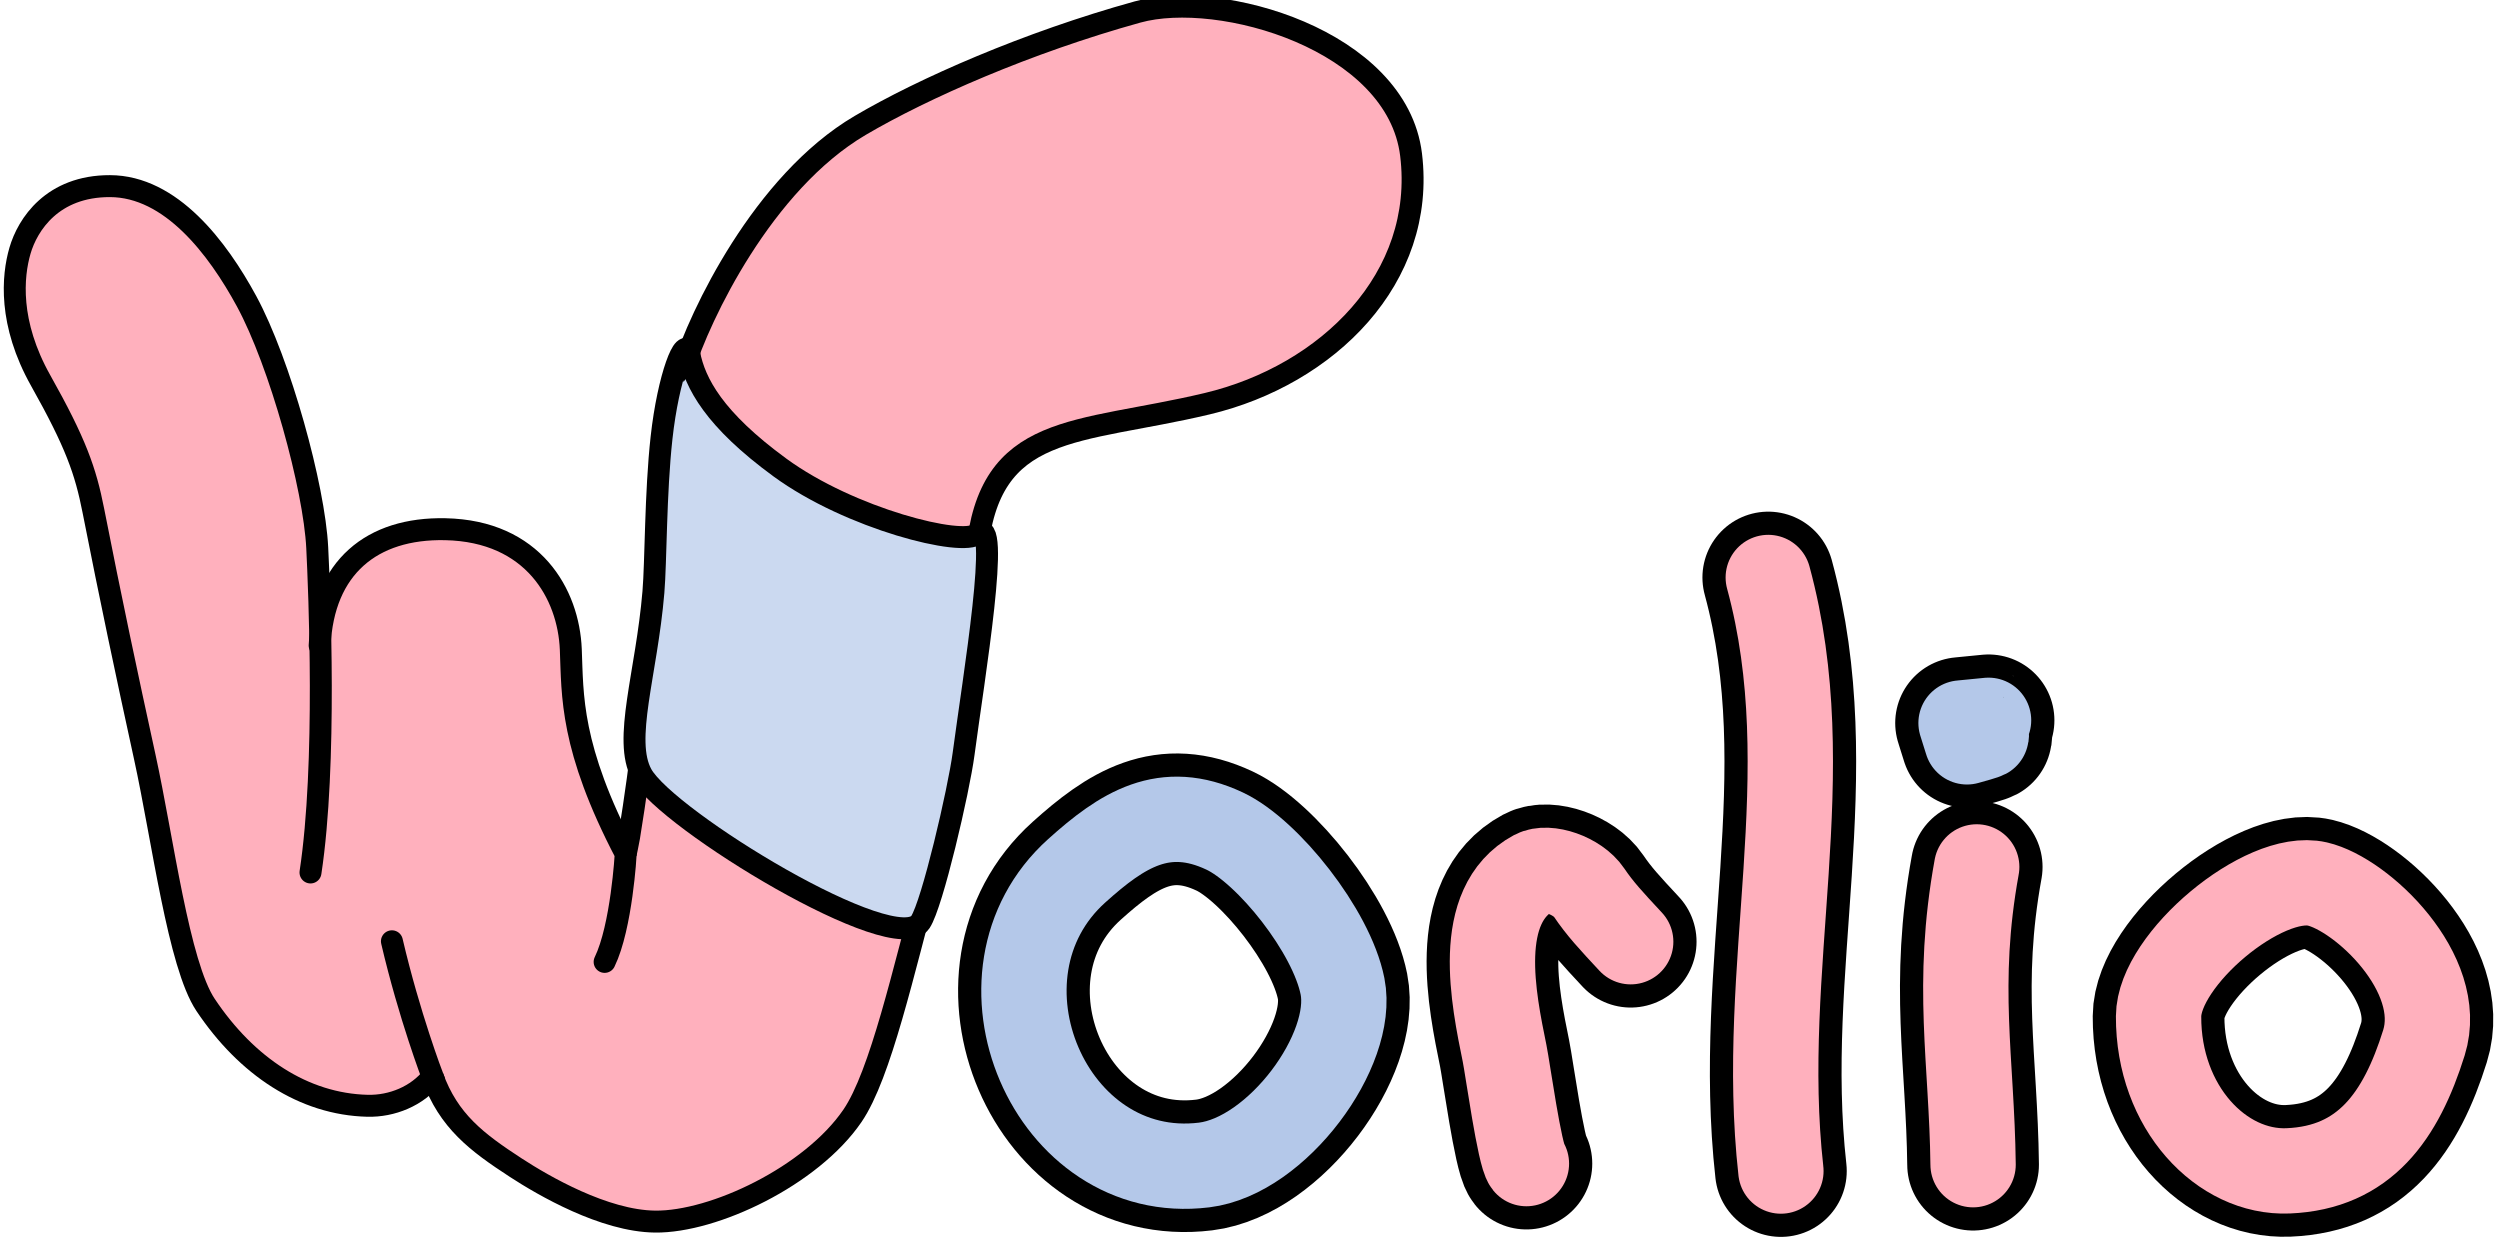
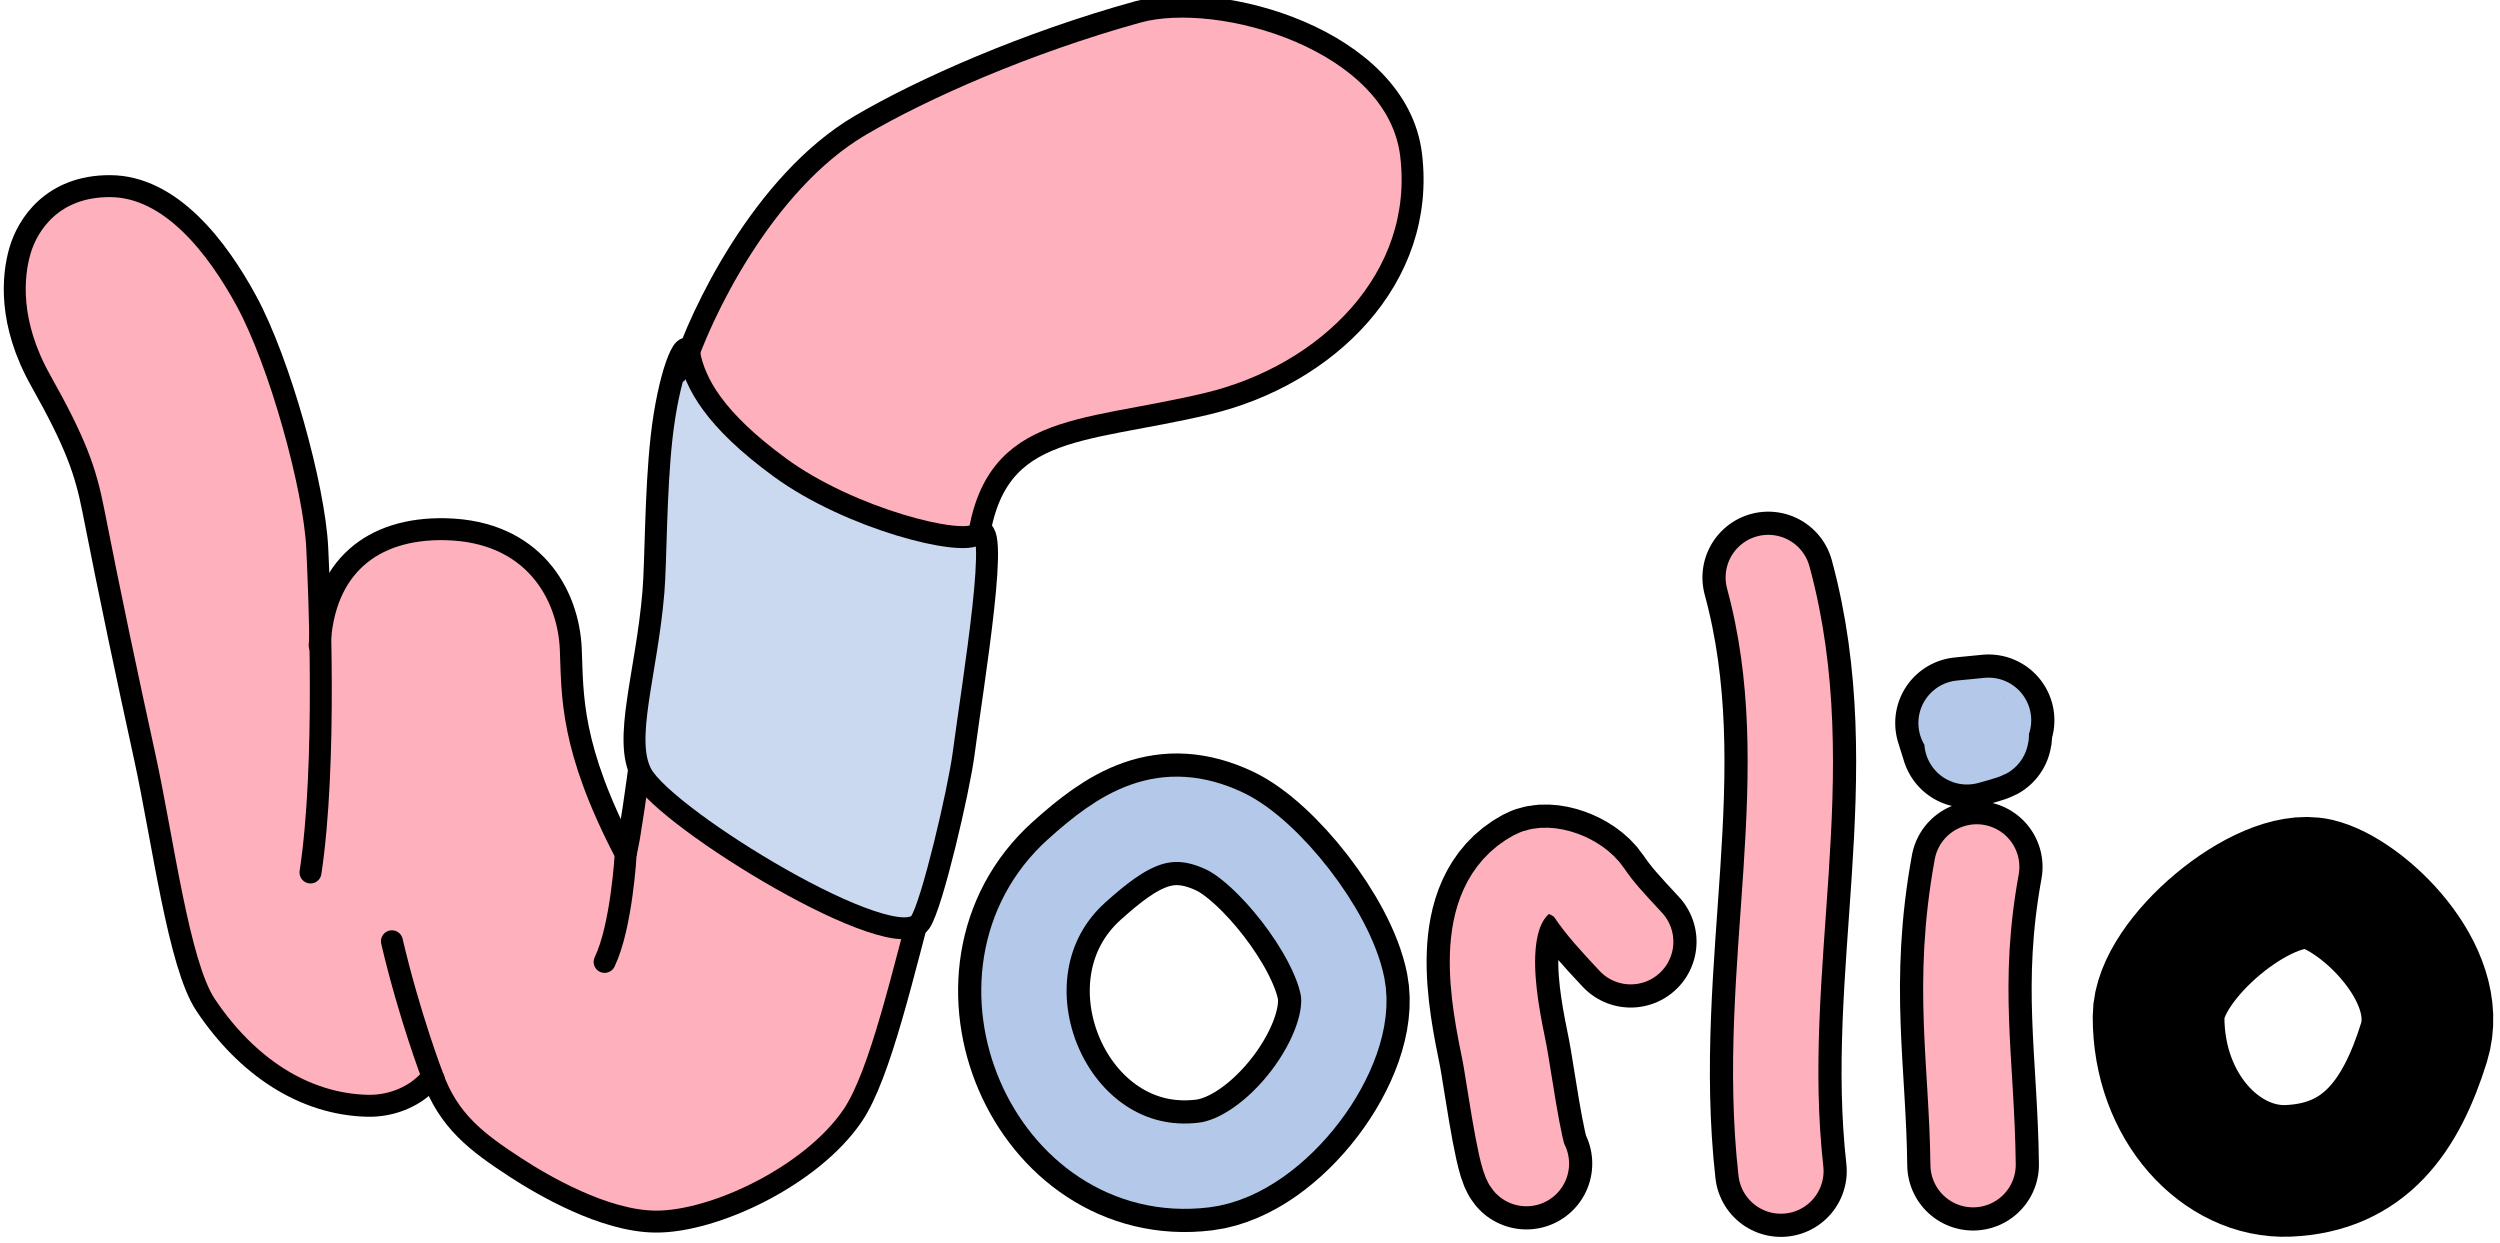
<svg xmlns="http://www.w3.org/2000/svg" width="301.377mm" height="149.885mm" version="1.1" viewBox="0 0 301.377 149.885">
  <g transform="translate(-35.588,-67.094)">
    <g fill="none" stroke-linecap="round" stroke-linejoin="round">
      <path d="m183.223 167.28c-7.271-3.427-12.321-0.175-17.841 4.793-13.923 12.531-3.257 37.749 15.367 35.462 8.816-1.083 18.202-13.858 16.682-21.531-1.322-6.674-9.01-16.274-14.208-18.724z" stroke="#000" stroke-width="15.875" />
      <path d="m183.223 167.28c-7.271-3.427-12.321-0.175-17.841 4.793-13.923 12.531-3.257 37.749 15.367 35.462 8.816-1.083 18.202-13.858 16.682-21.531-1.322-6.674-9.01-16.274-14.208-18.724z" stroke="#b4c8e9" stroke-width="10.287" />
    </g>
    <g fill="none" stroke-linecap="round" stroke-linejoin="round">
      <path d="m248.754 136.711c6.456 23.74-1.24 46.868 1.523 71.553" stroke="#000" stroke-width="15.875" />
      <path d="m248.754 136.711c6.456 23.74-1.24 46.868 1.523 71.553" stroke="#ffb0bd" stroke-width="10.287" />
    </g>
    <g fill="none" stroke-linecap="round" stroke-linejoin="round">
      <path d="m314.945 173.659c-6.479-1.49-19.11 9.092-19.139 15.957-0.045 11.005 7.606 18.958 15.62 18.625 9.222-0.383 13.604-6.601 16.369-15.446 2.606-8.335-7.474-17.9-12.851-19.136z" stroke="#000" stroke-width="15.875" />
-       <path d="m314.945 173.659c-6.479-1.49-19.11 9.092-19.139 15.957-0.045 11.005 7.606 18.958 15.62 18.625 9.222-0.383 13.604-6.601 16.369-15.446 2.606-8.335-7.474-17.9-12.851-19.136z" stroke="#ffb0bd" stroke-width="10.287" />
    </g>
    <g fill="none" stroke-linecap="round" stroke-linejoin="round">
      <path d="m232.17 180.618c-2.372-2.549-3.694-3.967-5.028-5.942-1.366-2.022-4.972-3.258-6.627-2.369-7.275 3.911-4.87 15.257-3.546 21.779 0.378 1.861 1.809 12.257 2.629 13.28" stroke="#000" stroke-width="15.875" />
      <path d="m232.17 180.618c-2.372-2.549-3.694-3.967-5.028-5.942-1.366-2.022-4.972-3.258-6.627-2.369-7.275 3.911-4.87 15.257-3.546 21.779 0.378 1.861 1.809 12.257 2.629 13.28" stroke="#ffb0bd" stroke-width="10.287" />
    </g>
    <g fill="none" stroke-linecap="round" stroke-linejoin="round">
      <path d="m273.882 171.602c-2.586 14.202-0.582 23.385-0.437 35.896" stroke="#000" stroke-width="15.875" />
      <path d="m273.882 171.602c-2.586 14.202-0.582 23.385-0.437 35.896" stroke="#ffb0bd" stroke-width="10.287" />
      <path d="m272.706 156.524c2.43-0.665 2.322-0.714 2.322-0.714 0.282-1.882-2.973-1.37 0.282-1.882l-3.316 0.326z" stroke="#000" stroke-width="15.875" />
-       <path d="m272.706 156.524c2.43-0.665 2.322-0.714 2.322-0.714 0.282-1.882-2.973-1.37 0.282-1.882l-3.316 0.326z" stroke="#b4c8e9" stroke-width="10.287" />
+       <path d="m272.706 156.524c2.43-0.665 2.322-0.714 2.322-0.714 0.282-1.882-2.973-1.37 0.282-1.882l-3.316 0.326" stroke="#b4c8e9" stroke-width="10.287" />
    </g>
    <g stroke-linecap="round">
      <path d="m47.7 89.861c-3.515-0.121-6.77 2.246-8.562 5.144-2.46 4.861-1.998 10.786 0.458 15.558 2.502 5.623 6.06 10.902 7.06 17.083 3.358 15.654 6.685 31.311 9.714 47.032 1.235 5.7 2.211 11.863 6.287 16.343 4.323 5.202 10.712 9.264 17.651 9.212 2.68-0.159 5.577-1.176 7.174-3.404-1.658-5.379-3.661-10.771-4.662-16.291 0.662 1.201 0.762 2.937 1.261 4.3 1.447 4.907 2.792 9.899 4.975 14.538 2.844 5.082 8.163 7.976 13.028 10.812 4.867 2.63 10.451 4.859 16.07 3.628 7.845-1.662 15.243-6.02 20.133-12.421 3.732-6.575 5.125-14.13 7.25-21.308 0.344-1.51-1.788-0.932-2.712-1.321-6.767-1.855-12.868-5.467-18.774-9.11-3.799-2.359-7.267-5.145-10.544-8.169-1.191-0.546-1.056 1.35-1.256 2.028-1.193 6.012-1.351 12.175-3.051 18.067-0.037 0.32-0.639 1.67-0.696 1.212 1.402-4.08 2.121-8.4 2.352-12.687-3.08-6.169-5.876-12.671-6.274-19.648-0.383-4.456-0.145-9.363-2.908-13.184-3.261-4.969-9.659-6.837-15.333-6.08-4.627 0.418-9.05 3.299-10.757 7.711-1.786 4.131-1.1 8.779-1.307 13.151-0.071 6.769-0.079 13.568-1.205 20.25-0.254-0.891 0.202-2.291 0.226-3.383 1.01-11.487 0.991-23.056 0.454-34.568-0.489-8.462-2.927-16.693-5.832-24.61-2.619-6.865-6.469-13.578-12.515-17.965-1.808-0.958-3.61-2.31-5.767-1.924-0.646-5.3e-4 -1.291 1.6e-4 -1.937 2e-3z" fill="#ffb0bd" stroke-linejoin="round" stroke-width=".955" />
      <path d="m73.018 172.272c1.983-13.033 1.063-34.037 0.813-39.143-0.357-7.298-4.497-22.312-8.519-29.724-3.491-6.433-9.116-13.856-16.468-13.873-6.934-0.016-9.932 4.624-10.85 7.794-0.882 3.046-1.411 8.691 2.505 15.655 4.241 7.542 5.407 10.912 6.337 15.641 2.067 10.509 4.044 19.841 6.207 29.732 2.19 10.016 4.07 25.012 7.333 29.892 4.947 7.398 11.837 11.967 19.52 12.152 2.938 0.071 5.987-1.158 7.842-3.52 0 0-2.803-7.324-4.904-16.311" fill="none" stroke="#000" stroke-width="2.646" />
      <path d="m74.124 144.912c0.44-9.412 6.28-14.205 15.141-14.022 10.613 0.219 14.863 7.828 15.134 14.498 0.225 5.528-0.109 11.757 6.622 24.634 0 0-0.489 8.794-2.545 13.03" fill="none" stroke="#000" stroke-width="2.646" />
    </g>
    <path d="m177.957 67.987c-4.435-0.01-8.611 1.73-12.78 3.029-8.786 3.053-17.347 6.785-25.535 11.198-4.065 2.151-8.099 6.158-10.95 9.65-4.317 5.642-7.06 11.419-9.946 17.91 0.357 2.633 1.864 5.018 3.509 7.064 4.626 5.311 10.637 9.307 17.165 11.896 3.87 1.513 7.898 2.901 12.075 3.138 0.856-0.013 2.073-0.053 2.14-1.177 0.738-3.349 2.235-6.72 5.102-8.771 4.336-3.141 9.814-3.613 14.892-4.71 5.898-1.127 11.945-2.272 17.183-5.372 7.223-3.968 13.203-10.862 14.62-19.145 0.442-3.05 0.474-6.243-0.346-9.233-1.828-5.785-6.957-9.85-12.351-12.193-4.641-2.038-9.693-3.277-14.777-3.283z" fill="#ffb0bd" />
    <path d="m87.737 196.879c1.934 5.357 5.318 7.909 10.031 10.978 3.311 2.155 10.646 6.431 16.795 6.501 7.078 0.081 18.827-5.492 23.786-12.748 3.393-4.966 6.144-17.47 9.212-28.732 3.316-12.173 4.592-26.326 5.764-39.085 1.46-15.882 12.037-14.285 27.784-18.031 14.512-3.452 26.408-15.152 24.584-30.028-1.698-13.849-23.07-19.939-32.966-17.197-13.318 3.691-25.856 9.214-33.444 13.677-11.752 6.911-19.343 22.94-21.358 29.375-2.683 8.568-1.539 22.121-2.814 30.049-1.591 9.892-2.067 16.478-3.686 26.365-0.111 0.678-0.404 2.02-0.404 2.02" fill="none" stroke="#000" stroke-width="2.646" />
    <path d="m118.674 109.739c0.693 3.562 3.013 7.92 10.933 13.713 8.473 6.198 22.103 9.606 23.803 7.994 2.947-2.794-0.472 17.533-1.658 26.516-0.585 4.428-3.778 18.138-5.207 20.288-2.983 4.489-30.603-12.345-33.6-17.797-2.287-4.16 0.586-12.122 1.412-21.979 0.308-3.673 0.242-11.905 0.981-18.611 0.811-7.356 2.859-12.569 3.335-10.123z" fill="#cbd9f0" stroke="#000" stroke-width="2.646" />
  </g>
</svg>